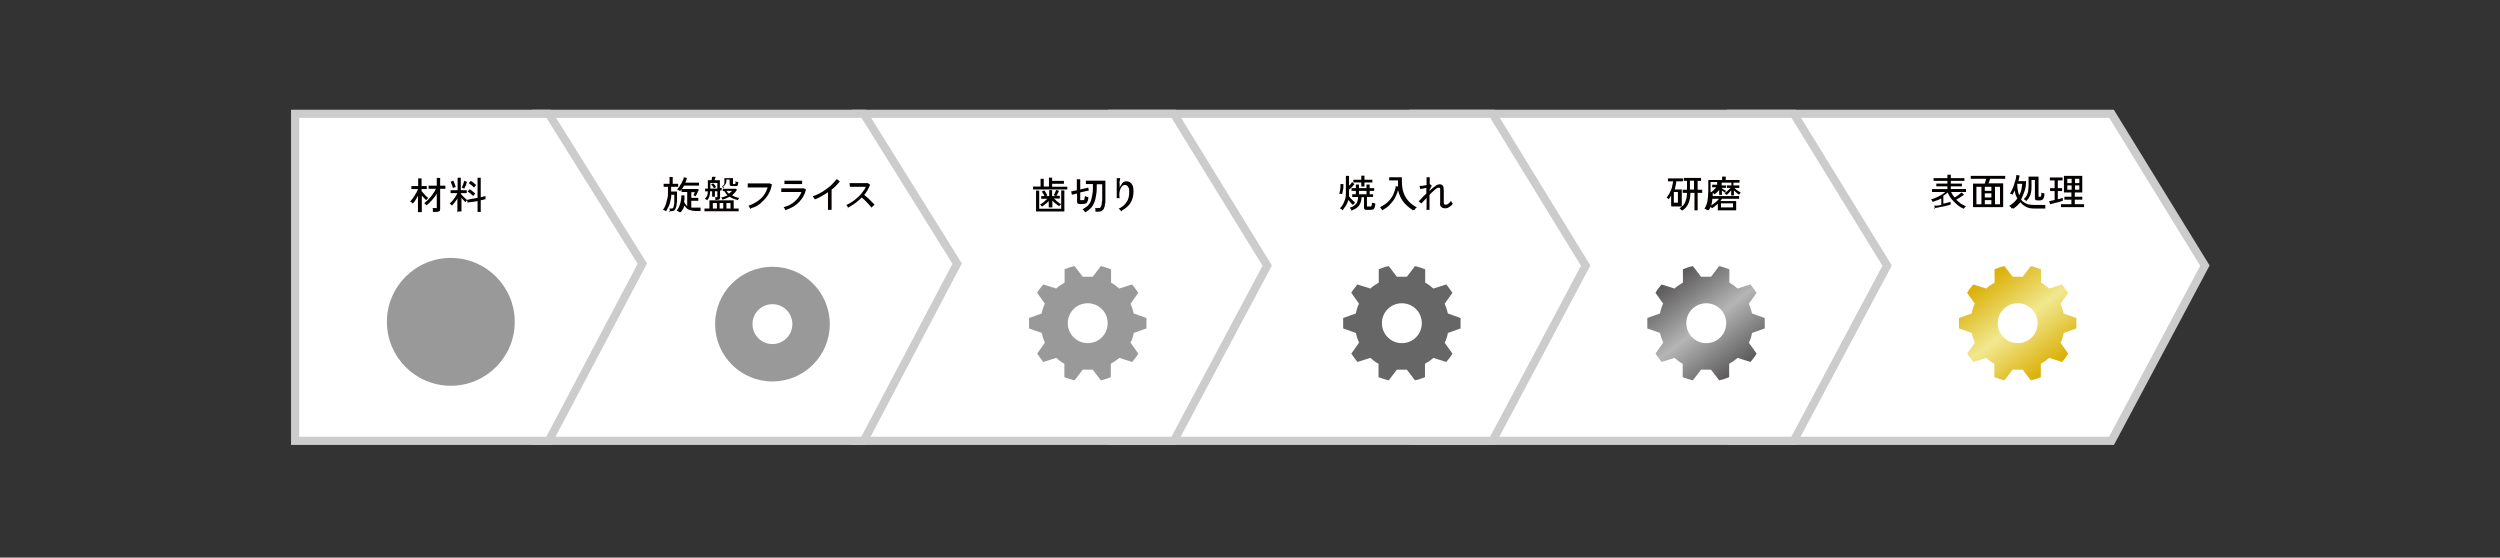
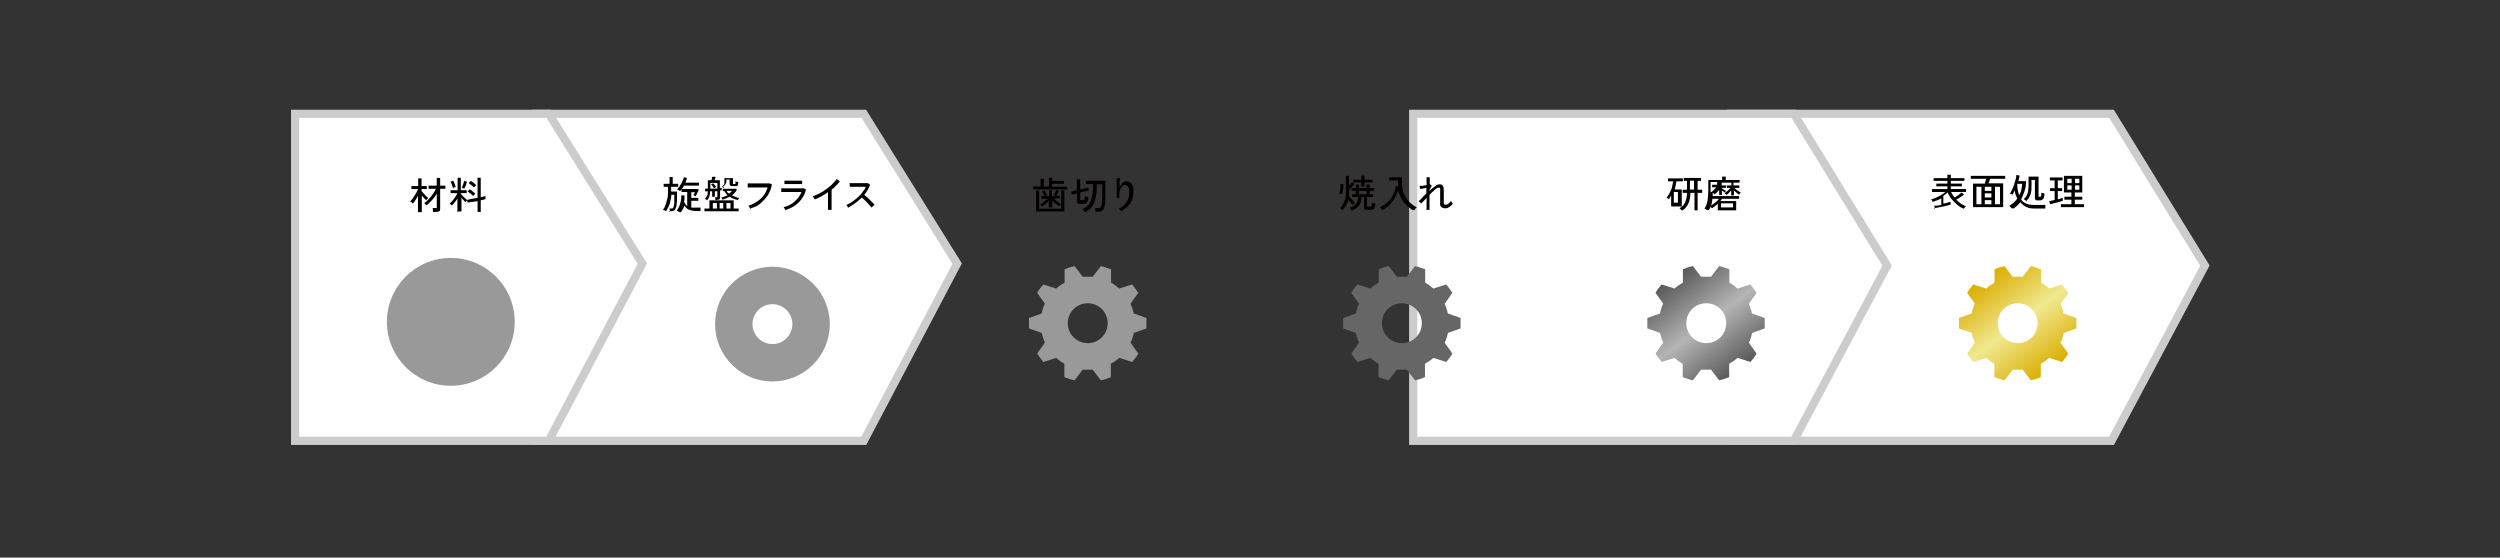
<svg xmlns="http://www.w3.org/2000/svg" viewBox="0 0 1103 246">
  <rect x="0" y="0" width="1103" height="246" fill="#333333" stroke="none" />
  <defs>
    <linearGradient id="a" x1="-974.9" x2="-868.3" y1="138.1" y2="138.1" gradientTransform="rotate(-11.1 -806.215 -132.88)skewX(-10.7)" gradientUnits="userSpaceOnUse">
      <stop offset="0" stop-color="#009a8c" />
      <stop offset=".5" stop-color="#00adba" />
      <stop offset="1" stop-color="#00aeeb" />
    </linearGradient>
    <linearGradient id="b" x1="737.5" x2="768.1" y1="-107.1" y2="-147.6" gradientTransform="matrix(1 0 0 -1 0 15.4)" gradientUnits="userSpaceOnUse">
      <stop offset="0" stop-color="#595757" />
      <stop offset=".5" stop-color="#b5b5b6" />
      <stop offset="1" stop-color="#595757" />
    </linearGradient>
    <linearGradient id="c" x1="875" x2="905.6" y1="-107.1" y2="-147.6" gradientTransform="matrix(1 0 0 -1 0 15.4)" gradientUnits="userSpaceOnUse">
      <stop offset="0" stop-color="#daad00" />
      <stop offset=".5" stop-color="#f1e88f" />
      <stop offset="1" stop-color="#daad00" />
    </linearGradient>
  </defs>
  <path fill="#fff" stroke="#ccc" stroke-miterlimit="10" stroke-width="3.3" d="M-1000.2 51.6h275v275h-275z" />
  <path fill="#fff" stroke="#ccc" stroke-miterlimit="10" stroke-width="3" d="M-968.2 243.8h211.7v53h-211.7z" />
  <path fill="#fff" stroke="#ccc" stroke-miterlimit="10" stroke-width="3.3" d="M-1347.8 51.6h275v275h-275z" />
  <path fill="#fff" stroke="#ccc" stroke-miterlimit="10" stroke-width="3" d="M-638.6 47.2h265.7v76.9h-265.7zm0 98.3h265.7v76.9h-265.7z" />
  <path fill="#040000" d="M-493 196.4v-12.2h-2.1v-2.4h2.1v-4.6h2.4v4.6h2v2.4h-2v10.7c.7-.6 1.3-1.3 1.7-2.1s.7-1.7.8-2.7h-1.8V188h2v-1.7h.6c0-.3-.3-.6-.6-.9-.2-.3-.5-.6-.7-.8 1.1-.4 1.9-.8 2.5-1.3s1.1-1.2 1.4-1.9h-3.2v-2.1h3.7v-1.9h2.4v1.9h4.6c0 1.4 0 2.6-.2 3.5s-.3 1.6-.6 2c-.3.5-.6.8-1 .9s-.9.2-1.5.2h-1.2c0-.3 0-.7-.2-1.2 0-.5-.2-.8-.3-1.1h1.2c.5 0 .9-.2 1-.5s.3-1 .4-1.9h-2.7c-.3 1.2-.9 2.2-1.7 3.1s-1.7 1.5-2.8 2h1v1.7h2.9v4.3c0 .6 0 1.2-.2 1.6v.5c0 .1 0 .3-.2.4.7-.6 1.2-1.3 1.6-2.1s.6-1.7.8-2.7h-1.3v-2.1h1.4v-1.7h2.2v1.7h3.1v4.4c0 .7 0 1.2-.2 1.6-.2.8-.5 1.4-.9 1.7-.5.3-1.1.5-1.9.5h-.8c0-.3 0-.6-.2-1.1s-.2-.8-.3-1c-.2.4-.4.7-.6 1s-.5.7-.8 1c0-.1-.3-.2-.5-.4-.2-.1-.5-.3-.8-.4s-.5-.2-.7-.3c-.2.4-.6.7-1 .8s-.9.2-1.5.2h-.8v-.9c0-.3-.2-.7-.2-1-.4.7-.8 1.4-1.4 2 0-.1-.3-.2-.5-.4s-.5-.3-.7-.4-.5-.3-.7-.3v1.3h-2.4l-.2.2zm5.7-2.3h.8c.4 0 .7 0 .9-.2.2-.1.3-.4.3-.7v-3.1h-1c0 .7-.2 1.4-.4 2.1-.2.6-.4 1.3-.8 1.9zm6.9.1h.9c.5 0 .8 0 .9-.2s.3-.4.3-.7v-3.1h-1.1c0 .7-.2 1.4-.4 2.1s-.5 1.3-.8 1.9zm8.8 2c-.2-.4-.4-.8-.7-1.2s-.6-.7-.8-1c1.2-.5 2.3-1 3.2-1.6s1.6-1.2 2.2-2 1-1.7 1.3-2.7c.3-1.1.5-2.3.6-3.8h-6.4v-2.4h6.5v-3.9h2.7v3.9h7.6v4.3c0 1.4 0 2.5-.2 3.6s-.2 1.9-.3 2.5c-.2 1.1-.5 1.9-.8 2.5-.4.6-.8 1-1.5 1.3s-1.4.4-2.4.4h-1.7v-.9c0-.3 0-.7-.2-1 0-.3-.2-.6-.3-.8h2.3c.6 0 1.1-.1 1.4-.4.3-.2.5-.8.7-1.5 0-.3 0-.7.2-1.1s0-.9.2-1.4c0-.6 0-1.2.2-2v-2.9h-4.9c-.2 2-.5 3.8-1.1 5.3s-1.5 2.8-2.7 4c-1.2 1.1-2.8 2.1-4.7 3l-.3-.2zm19.2-1.4v-2.4h8v-10.5h-6.7v-2.4h16.2v2.4h-6.7v10.5h8.1v2.4zm31.6 1.7c0-.1-.3-.2-.5-.4s-.5-.3-.7-.5-.4-.3-.6-.3c.7-.3 1.3-.8 2-1.4s1.3-1.3 1.8-2 1-1.4 1.2-2h-.9c-.4.8-1 1.5-1.7 2.3s-1.4 1.4-2.2 2-1.6 1.1-2.4 1.4c0-.1-.2-.3-.4-.5l-.6-.6c-.2-.2-.4-.3-.5-.4.6-.2 1.3-.6 2-1s1.4-1 2-1.5 1.1-1.1 1.5-1.7h-1c-.5.6-1.1 1.2-1.7 1.7s-1.2.9-1.8 1.2c0-.2-.4-.4-.7-.7s-.6-.5-.8-.6c.6-.3 1.2-.6 1.8-1.1s1.1-.9 1.7-1.5.9-1.1 1.2-1.6h-2v2.1c-.3.2-.8.4-1.3.6-.6.2-1.2.5-1.8.8-.6.2-1.3.5-1.9.7s-1.2.4-1.6.5l-.6-2.4c.4 0 .8-.2 1.2-.3s.9-.2 1.4-.4v-5.2h-2.3v-2.2h2.3v-4.1h2.4v4.1h2.2v2.2h-2.2v4.4c.4-.1.8-.3 1.2-.4s.7-.3.9-.4h-.3v-1.8h12.6v1.8h-7.8c0 .1-.2.3-.2.4s-.2.3-.3.5h7.8v3.3c0 .6 0 1.2-.2 1.8 0 .6-.2 1-.3 1.4-.2.7-.6 1.1-1 1.4s-1 .4-1.8.4h-1.5c0-.3 0-.7-.2-1.1s-.2-.8-.4-1c-.4.5-.9.9-1.4 1.3s-1 .7-1.4 1v-.2zm-2.1-11.8v-7h9.1v7zm2.3-4.2h4.5v-1h-4.5zm0 2.5h4.5v-1h-4.5zm2.7 11.2h1.5c.3 0 .6 0 .7-.1.2 0 .3-.3.4-.6 0-.2.2-.6.3-1 0-.4.2-.9.2-1.3v-1.1h-.6c-.3.7-.7 1.4-1.1 2.2-.5.7-1 1.4-1.5 2h.1Z" />
  <path fill="none" stroke="#000" stroke-miterlimit="10" stroke-width="2" d="M-574.1 168.7h11.9v33.9h-11.9zm38 8.7v-7l-12.8 7v-7l-13.3 7.2v25.1h39.1v-32.3z" />
  <path d="M-556.3 186.1h5.4v5.4h-5.4zm11.3 0h5.4v5.4h-5.4zm11.3 0h5.4v5.4h-5.4z" />
  <path fill="#fff" stroke="#ccc" stroke-miterlimit="10" stroke-width="3" d="M-638.6 246.2h265.7v76.9h-265.7z" />
  <path fill="#040000" d="M-493 297.1v-12.2h-2.1v-2.4h2.1v-4.6h2.4v4.6h2v2.4h-2v10.7c.7-.6 1.3-1.3 1.7-2.1s.7-1.7.8-2.7h-1.8v-2.1h2V287h.6c0-.3-.3-.6-.6-.9-.2-.3-.5-.6-.7-.8 1.1-.4 1.9-.8 2.5-1.3s1.1-1.2 1.4-2h-3.2v-2.1h3.7V278h2.4v1.9h4.6c0 1.4 0 2.6-.2 3.5 0 .9-.3 1.6-.6 2-.3.5-.6.8-1 1s-.9.2-1.5.2h-1.2c0-.3 0-.7-.2-1.2 0-.5-.2-.8-.3-1.1h1.2c.5 0 .9-.2 1-.5s.3-1 .4-1.9h-2.7c-.3 1.2-.9 2.2-1.7 3.1s-1.7 1.5-2.8 2h1v1.7h2.9v4.3c0 .7 0 1.2-.2 1.6v.5c0 .1 0 .3-.2.4.7-.6 1.2-1.3 1.6-2.1s.6-1.7.8-2.7h-1.3v-2.1h1.4v-1.7h2.2v1.7h3.1v4.4c0 .7 0 1.2-.2 1.6-.2.8-.5 1.4-.9 1.7-.5.3-1.1.5-1.9.5h-.8c0-.3 0-.6-.2-1s-.2-.8-.3-1c-.2.4-.4.7-.6 1s-.5.7-.8 1c0-.1-.3-.2-.5-.4-.2-.1-.5-.3-.8-.4s-.5-.2-.7-.3c-.2.4-.6.7-1 .8s-.9.2-1.5.2h-.8v-.9c0-.4-.2-.7-.2-1-.4.7-.8 1.4-1.4 2 0-.1-.3-.2-.5-.4-.2-.1-.5-.3-.7-.4s-.5-.3-.7-.3v1.3h-3Zm5.7-2.3h.8c.4 0 .7 0 .9-.2.2-.1.3-.4.3-.7v-3.1h-1c0 .7-.2 1.4-.4 2.1s-.4 1.3-.8 1.9zm6.9 0h.9c.5 0 .8 0 .9-.2s.3-.4.3-.7v-3.1h-1.1c0 .7-.2 1.4-.4 2.1s-.5 1.3-.8 1.9zm8.8 2.1c-.2-.4-.4-.8-.7-1.2s-.6-.7-.8-1c1.2-.5 2.3-1 3.2-1.6s1.6-1.2 2.2-2 1-1.7 1.3-2.7c.3-1.1.5-2.3.6-3.8h-6.4v-2.4h6.5v-3.9h2.7v3.9h7.6v4.3c0 1.4 0 2.5-.2 3.6s-.2 1.9-.3 2.5c-.2 1.1-.5 1.9-.8 2.5s-.8 1-1.5 1.3-1.4.4-2.4.4h-1.7v-.9c0-.3 0-.7-.2-1 0-.3-.2-.6-.3-.8h2.3c.6 0 1.1-.1 1.4-.4.3-.2.5-.8.7-1.5 0-.3 0-.7.2-1.1 0-.4 0-.9.2-1.4 0-.5 0-1.2.2-2v-2.9h-4.9c-.2 2-.5 3.8-1.1 5.3s-1.5 2.8-2.7 4c-1.2 1.1-2.8 2.1-4.7 3l-.3-.2zm19.2-1.4v-2.4h8v-10.5h-6.7v-2.4h16.2v2.4h-6.7v10.5h8.1v2.4zm31.6 1.7c0-.1-.3-.2-.5-.4s-.5-.3-.7-.5-.4-.3-.6-.3c.7-.3 1.3-.8 2-1.4s1.3-1.3 1.8-2 1-1.4 1.2-2h-.9c-.4.8-1 1.5-1.7 2.3s-1.4 1.4-2.2 2-1.6 1.1-2.4 1.4c0-.1-.2-.3-.4-.5l-.6-.6c-.2-.2-.4-.3-.5-.4.6-.2 1.3-.6 2-1s1.4-1 2-1.5 1.1-1.1 1.5-1.7h-1c-.5.6-1.1 1.2-1.7 1.7s-1.2.9-1.8 1.2c0-.2-.4-.4-.7-.7s-.6-.5-.8-.6c.6-.3 1.2-.6 1.8-1.1s1.1-.9 1.7-1.5.9-1.1 1.2-1.6h-2v2.1c-.3.2-.8.4-1.3.6-.6.2-1.2.5-1.8.8-.6.2-1.3.5-1.9.7s-1.2.4-1.6.5l-.6-2.4c.4 0 .8-.2 1.2-.3s.9-.2 1.4-.4v-5.2h-2.3v-2.2h2.3v-4.1h2.4v4.1h2.2v2.2h-2.2v4.4c.4-.1.8-.3 1.2-.4s.7-.3.9-.4h-.3v-1.8h12.6v1.8h-7.8c0 .1-.2.3-.2.4s-.2.3-.3.5h7.8v3.3c0 .6 0 1.2-.2 1.8 0 .5-.2 1-.3 1.4-.2.7-.6 1.1-1 1.4s-1 .4-1.8.4h-1.5c0-.3 0-.7-.2-1.1s-.2-.8-.4-1c-.4.5-.9.9-1.4 1.3s-1 .7-1.4 1v-.2zm-2.1-11.8v-7h9.1v7zm2.3-4.2h4.5v-1h-4.5zm0 2.5h4.5v-1h-4.5zm2.7 11.2h1.5c.3 0 .6 0 .7-.1.2 0 .3-.3.4-.6 0-.2.2-.6.3-1 0-.4.2-.9.2-1.3v-1.1h-.6c-.3.7-.7 1.4-1.1 2.2-.5.7-1 1.4-1.5 2h.1Z" />
-   <path fill="none" stroke="#000" stroke-miterlimit="10" stroke-width="2" d="M-574.1 269.4h11.9v33.9h-11.9zm38 8.7v-7l-12.8 7v-7l-13.3 7.2v25h39.1v-32.2z" />
  <path d="M-556.3 286.7h5.4v5.4h-5.4zm11.3 0h5.4v5.4h-5.4zm11.3 0h5.4v5.4h-5.4z" />
-   <path fill="none" stroke="#ccc" stroke-miterlimit="10" stroke-width="3" d="M-743.6 186.7h120.4" />
  <path fill="#ccc" d="m-624.9 177.8 17.5 8.9-17.5 8.9zm-112.7 17.8-17.5-8.9 17.5-8.9z" />
  <path fill="none" stroke="#ccc" stroke-miterlimit="10" stroke-width="3" d="M-1092 186.7h104.3" />
  <path fill="#ccc" d="m-989.4 177.8 17.6 8.9-17.6 8.9zm-96.5 17.8-17.6-8.9 17.6-8.9zm461-110.4 17.5 8.9-17.5 8.9zm0 191.1 17.5 8.9-17.5 8.9z" />
  <path fill="none" stroke="#ccc" stroke-miterlimit="10" stroke-width="3" d="M-618.3 285.5H-680V93.8h61.7" />
  <path fill="#040000" d="M-493 98.2V86h-2.1v-2.4h2.1V79h2.4v4.6h2V86h-2v10.7c.7-.6 1.3-1.3 1.7-2.1s.7-1.7.8-2.7h-1.8v-2.1h2v-1.7h.6c0-.3-.3-.6-.6-.9s-.5-.6-.7-.8c1.1-.4 1.9-.8 2.5-1.3s1.1-1.2 1.4-1.9h-3.2v-2.1h3.7v-1.9h2.4v1.9h4.6c0 1.4 0 2.6-.2 3.5s-.3 1.6-.6 2c-.3.5-.6.8-1 .9-.4.2-.9.2-1.5.2h-1.2c0-.3 0-.7-.2-1.2 0-.5-.2-.8-.3-1.1h1.2c.5 0 .9-.2 1-.5.2-.3.3-1 .4-1.9h-2.7c-.3 1.2-.9 2.2-1.7 3.1-.8.8-1.7 1.5-2.8 2h1v1.7h2.9v4.3c0 .6 0 1.2-.2 1.6v.5s0 .3-.2.4c.7-.6 1.2-1.3 1.6-2.1s.6-1.7.8-2.7h-1.3v-2.1h1.4V88h2.2v1.7h3.1v4.4c0 .7 0 1.2-.2 1.6-.2.8-.5 1.4-.9 1.7-.5.3-1.1.5-1.9.5h-.8c0-.3 0-.6-.2-1.1s-.2-.8-.3-1c-.2.4-.4.7-.6 1s-.5.7-.8 1c0 0-.3-.2-.5-.4-.2 0-.5-.3-.8-.4s-.5-.2-.7-.3c-.2.4-.6.7-1 .8s-.9.2-1.5.2h-.8v-.9c0-.3-.2-.7-.2-1-.4.7-.8 1.4-1.4 2 0 0-.3-.2-.5-.4s-.5-.3-.7-.4-.5-.3-.7-.3V98h-2.4l-.2.2zm5.7-2.4h.8c.4 0 .7 0 .9-.2s.3-.4.3-.7v-3.1h-1c0 .7-.2 1.4-.4 2.1s-.4 1.3-.8 1.9zm6.9.1h.9c.5 0 .8 0 .9-.2s.3-.4.3-.7v-3.1h-1.1c0 .7-.2 1.4-.4 2.1s-.5 1.3-.8 1.9zm8.8 2c-.2-.4-.4-.8-.7-1.2s-.6-.7-.8-1c1.2-.5 2.3-1 3.2-1.6s1.6-1.2 2.2-2 1-1.7 1.3-2.7c.3-1.1.5-2.3.6-3.8h-6.4v-2.4h6.5v-3.9h2.7v3.9h7.6v4.3c0 1.4 0 2.5-.2 3.6s-.2 1.9-.3 2.5c-.2 1.1-.5 1.9-.8 2.5-.4.6-.8 1-1.5 1.3s-1.4.4-2.4.4h-1.7v-.9c0-.3 0-.7-.2-1s-.2-.6-.3-.8h2.3c.6 0 1.1 0 1.4-.4.3-.2.5-.8.7-1.5 0-.3 0-.7.2-1.1s0-.9.2-1.4c0-.6 0-1.2.2-2v-2.9h-4.9c-.2 2-.5 3.8-1.1 5.3s-1.5 2.8-2.7 4c-1.2 1.1-2.8 2.1-4.7 3l-.3-.2zm19.2-1.4v-2.4h8V83.6h-6.7v-2.4h16.2v2.4h-6.7v10.5h8.1v2.4zm31.6 1.8s-.3-.2-.5-.4-.5-.3-.7-.5c-.2 0-.4-.3-.6-.3.7-.3 1.3-.8 2-1.4s1.3-1.3 1.8-2c.6-.7 1-1.4 1.2-2h-.9c-.4.8-1 1.5-1.7 2.3s-1.4 1.4-2.2 2-1.6 1.1-2.4 1.4c0 0-.2-.3-.4-.5l-.6-.6c-.2-.2-.4-.3-.5-.4.6-.2 1.3-.6 2-1s1.4-1 2-1.5 1.1-1.1 1.5-1.7h-1c-.5.6-1.1 1.2-1.7 1.7s-1.2.9-1.8 1.2c0-.2-.4-.4-.7-.7s-.6-.5-.8-.6c.6-.3 1.2-.6 1.8-1.1s1.1-.9 1.7-1.5.9-1.1 1.2-1.6h-2v2.1c-.3.2-.8.4-1.3.6-.6.2-1.2.5-1.8.8-.6.2-1.3.5-1.9.7s-1.2.4-1.6.5l-.6-2.4c.4 0 .8-.2 1.2-.3s.9-.2 1.4-.4v-5.2h-2.3v-2.2h2.3v-4.1h2.4v4.1h2.2v2.2h-2.2v4.4c.4 0 .8-.3 1.2-.4s.7-.3.9-.4h-.3v-1.8h12.6v1.8h-7.8s-.2.3-.2.4-.2.3-.3.5h7.8v3.3c0 .6 0 1.2-.2 1.8s-.2 1-.3 1.4c-.2.7-.6 1.1-1 1.4s-1 .4-1.8.4h-1.5c0-.3 0-.7-.2-1.1s-.2-.8-.4-1c-.4.5-.9.9-1.4 1.3s-1 .7-1.4 1v-.2zm-2.1-11.8v-7h9.1v7zm2.3-4.3h4.5v-1h-4.5zm0 2.6h4.5v-1h-4.5zm2.7 11.1h2.2c.1 0 .3-.3.4-.6 0-.2.2-.6.3-1 0-.4.2-.9.2-1.3v-1.1h-.6c-.3.7-.7 1.4-1.1 2.2-.5.7-1 1.4-1.5 2h.1Zm-482.1 0c0-.2-.3-.5-.5-.8l-.6-.9q-.3-.45-.6-.6c1.5-.6 2.9-1.3 4.1-2.2s2.2-2 2.9-3.2c.8-1.2 1.2-2.5 1.4-3.8h-7.8V82h8v-5.2h2.7V82h8v2.4h-7.8c.2 1.3.7 2.6 1.5 3.8s1.8 2.3 3 3.2 2.5 1.7 4 2.2c-.2.2-.4.4-.6.7l-.6.9c-.2.3-.3.6-.4.8-1.2-.5-2.3-1.2-3.4-2s-2-1.7-2.9-2.7c-.8-1-1.5-2.1-2-3.3-.5 1.2-1.2 2.3-2 3.3-.9 1-1.8 1.9-2.9 2.7s-2.2 1.4-3.3 2h-.2Zm32.1-.2v-6.9h-4.6v1.5q-.6.3-1.5.6l-1.8.6-1.8.6c-.6.2-1.1.4-1.5.5l-.7-2.5c.3 0 .7-.2 1.2-.3s1-.3 1.5-.4v-5.7h-2.5v-2.3h2.5V77h2.3v4.4h2.2v2.3h-2.2v5c.4 0 .7-.2 1.1-.4.3 0 .7-.2.9-.3v-1.6h4.9v-7h-4.2v-2.2h11.1v2.2h-4.3v7h4.9v2.3h-4.9v6.9h-2.6Zm-2.4-9.9q-.3-.6-.6-1.5c-.3-.9-.5-1.1-.8-1.6s-.5-.9-.8-1.3l2.1-1c.2.4.5.9.8 1.4s.6 1.1.8 1.6.5 1 .6 1.4c-.3 0-.7.2-1.1.5s-.8.4-1 .6Zm7.2 0c-.2 0-.4-.2-.7-.4-.3 0-.5-.2-.8-.4s-.5-.2-.6-.2c.2-.4.5-.8.8-1.3s.5-1 .8-1.6c.2-.6.5-1.1.7-1.6l2.2.9c-.2.4-.4.9-.7 1.5s-.6 1.1-.9 1.7-.6 1-.8 1.4m19.1 10V95c0-.3 0-.6-.2-.9s-.2-.5-.2-.7h1.9s.2-.3.2-.5v-5.3c-.2.5-.5.8-.8.9-.4 0-.9.2-1.5.2h-1.7c-.7 0-1.1 0-1.4-.3s-.4-.5-.4-.9v-2.6h-1.3c0 1-.3 1.8-.8 2.5s-1.1 1.3-1.9 1.8h7.6v5.4h-7.7v-5.3c-.2 0-.5.3-.8.4s-.6.2-.9.4c-.2-.4-.4-.9-.7-1.3v7h-2.5V82.7h4.3c0-.4-.3-.7-.4-1s-.3-.6-.4-.8l2-.6h-6.2v-2.1h8.1v-1.7h2.6v1.7h8.1v2.1h-6.1l1.7.6c0 .2-.3.5-.4.9-.2.3-.4.7-.5 1h4.6v11c0 .7-.2 1.3-.6 1.6s-1 .5-1.9.5h-1.8Zm-10.7-7.7q1.35-.45 2.1-1.2c.75-.75.8-1.1.9-1.9h-2.9v3.2Zm4.5-5.3h2.8l.6-1.2c.2-.4.4-.9.5-1.2h-5c.2.3.3.7.6 1.1s.4.9.5 1.3m0 10h3.2V91h-3.2zm4.5-6.3h1.1c.2 0 .2-.2.3-.3 0-.2 0-.4.2-.8.2 0 .5.2.8.3l.9.3v-1.1h-3.7v1.6zm10.1-1c0-.2-.2-.4-.4-.7s-.4-.5-.6-.8-.4-.4-.6-.6c.9-.3 1.8-.8 2.7-1.3s1.8-1.1 2.7-1.8c.8-.6 1.6-1.3 2.3-2s1.2-1.3 1.5-1.9l2.4.3c.5.6 1 1.2 1.7 1.9s1.5 1.2 2.3 1.8 1.7 1.1 2.5 1.5 1.7.8 2.5 1.1l-.7.7c-.3.3-.5.6-.7.9s-.3.6-.5.8c-.5-.2-1.1-.5-1.7-.8s-1.2-.7-1.8-1.1v1.8h-10.1v-1.9c-.6.4-1.3.8-1.9 1.2s-1.2.6-1.7.9Zm15.1 10.5c-.2-.3-.4-.7-.7-1.1l-.9-1.2c-.6 0-1.4.2-2.2.4-.8 0-1.7.2-2.7.4s-1.9.2-2.8.4c-.9 0-1.8.2-2.6.3-.8 0-1.5 0-2 .2l-.5-2.5h2.6c.3-.5.7-1.1 1-1.7.3-.7.7-1.3.9-1.9h-5.2v-2.2h17.2v2.2h-5.1c.4.3.8.7 1.3 1.1s.9.9 1.4 1.4.9 1 1.3 1.5.7.9 1 1.3c-.2 0-.4.3-.7.5s-.5.4-.8.6-.5.4-.6.6V96Zm-10.9-13h8.9c-.8-.6-1.7-1.2-2.4-1.9s-1.4-1.4-2-2.1c-.5.6-1.1 1.3-1.9 2s-1.7 1.4-2.6 2m2.2 9.4c.9 0 1.9-.2 2.8-.3.9 0 1.8-.2 2.5-.3-.6-.6-1.1-1.1-1.6-1.4l1.6-1.4h-3.6c-.2.6-.5 1.1-.8 1.7s-.6 1.2-.9 1.7m-405.4 34.1h-2.8c-.9 0-1.4-.6-1.9-1.1s-.7-1.1-.7-1.9.4-2 1.2-2.9c.8-1 1.9-1.7 3.3-2.3v-3.2h-4.2v-2.4h1.8c.8 0 1.6 0 2.4-.2v-3.4h2.3v3.1c.7 0 1.4-.2 2-.4.6 0 1.1-.3 1.5-.4l.2 2.3c-.5.2-1.1.3-1.7.5s-1.3.3-2 .4v2.8c.5 0 1-.2 1.5-.2h1.7c1.3 0 2.5.2 3.4.6s1.7 1 2.1 1.7c.5.7.7 1.5.7 2.3 0 1.3-.4 2.4-1.2 3.2s-1.9 1.1-3.3 1.1-2-.3-2.7-.8-1.3-1.3-1.6-2.4c.3 0 .7-.2 1.2-.4s.8-.4 1.1-.6c.4 1.2 1 1.7 2 1.7s1.1-.2 1.4-.5.5-.8.5-1.3-.3-1.3-.9-1.7-1.5-.7-2.8-.7-2.2 0-3.2.4v5.2c0 .5 0 .9-.4 1.1s-.6.4-1.2.5h.3Zm-1.5-2.2h.6s.2-.2.2-.4v-3.2c-.6.4-1.2.8-1.5 1.3-.4.5-.6.9-.6 1.4s0 .6.4.7.6.3 1 .3Zm12.2-7.5c-.3-.3-.8-.7-1.4-1.1s-1.2-.8-1.8-1.1c-.6-.4-1.1-.6-1.6-.8l1.3-1.9c.5.2 1.1.5 1.7.8s1.2.7 1.8 1.1 1.1.7 1.4 1.1c0 0-.3.4-.5.6s-.4.5-.6.8c-.2.2-.3.4-.4.6Zm8 10.5v-5.6c-.5 0-1 .3-1.5.4s-1.1.2-1.6.4c0-.3-.2-.6-.4-1s-.4-.7-.6-1c1.4-.2 2.7-.5 4.1-.9 1.3-.4 2.6-.9 3.8-1.6-.6-.5-1.1-1-1.6-1.6-1.1.9-2.3 1.6-3.6 2.2 0 0-.2-.3-.4-.5s-.3-.4-.5-.7-.4-.4-.5-.5c.9-.3 1.7-.8 2.5-1.3s1.6-1.1 2.2-1.7c.7-.6 1.2-1.2 1.7-1.8h-4.6v2.7h-2.4v-4.7h7.8v-1.8h2.7v1.8h7.9v4.6h-2.4v-2.6h-6.2c0 .2-.3.4-.4.6s-.3.4-.4.6h5l1 .9c-1.1 1.5-2.3 2.8-3.6 3.8 1.2.6 2.5 1 3.9 1.4s2.8.6 4.1.7c0 0-.3.4-.4.6s-.3.6-.4.9-.2.6-.2.8c-.5 0-1-.2-1.5-.3s-1-.2-1.5-.4v5.7h-12Zm1.4-6.1h8.6c-.8-.2-1.5-.5-2.3-.8s-1.5-.7-2.1-1.1c-.6.4-1.3.8-2 1.1s-1.4.6-2.2.9Zm1.1 4.1h6.5v-2h-6.5zm3.1-8.5 1.2-.9c.4-.3.7-.6 1-.9h-4.1c.5.6 1.2 1.2 1.9 1.8m15.3 10.6v-7.6c-.2.5-.5 1-.8 1.5s-.5.9-.8 1.2q-.3-.3-.9-.6c-.6-.3-.7-.4-.9-.5.3-.4.7-.8 1-1.4.3-.5.7-1.1 1-1.8.3-.6.6-1.2.8-1.9s.4-1.2.6-1.6v-.4h-2.7v-2h2.7v-3.9h2.2v3.9h2.2v2h-2.2v1.5c.2.3.5.6.8 1.1.3.4.6.8 1 1.2s.7.8 1 1.1l1-.9h-1.8v-1.9h4.9v-1h-3.7v-1.7h3.7v-1h-4.5V111h2.5c-.4-.7-.8-1.4-1.2-1.9l1.9-.8c.2.3.5.8.8 1.3s.6 1 .8 1.4h1.5c.2-.4.5-.9.7-1.4s.4-.9.5-1.3l2.2.6c0 .3-.3.6-.5 1s-.4.7-.6 1.1h2.8v1.7h-4.6v1h3.6v1.7h-3.6v1h5.1v1.9h-5.1v1.7c.2.2.3.4.5.6l.6.6c.4-.4.7-.8 1-1.3s.6-.9.8-1.3l1.9 1c-.3.4-.7.9-1.1 1.4s-.8 1-1.2 1.4c.5.4 1.1.8 1.6 1.1s1.1.6 1.6.9l-.8.8c-.3.3-.5.7-.6 1-.8-.5-1.6-1.1-2.4-1.7s-1.5-1.2-2-1.8v2.8c0 .7-.2 1.3-.6 1.6s-1 .5-1.9.5h-1.5c0-.3 0-.7-.2-1.2 0-.5-.2-.8-.3-1.1h2s.2-.3.2-.5v-6.3h-3c.4.3.8.6 1.2 1.1.5.4.8.8 1.1 1.2-.2 0-.5.3-.8.6s-.5.5-.7.8c-.3-.4-.6-.8-1-1.1l-1.1-1.1c-.2.2-.5.4-.7.6s-.4.4-.5.6c-.2-.2-.4-.5-.6-.8s-.5-.6-.7-1v8.4h-2.2v-.3Zm4.1-1.5-.9-2.1c.3 0 .7-.3 1.2-.5s.9-.4 1.5-.7l1.4-.7c.4-.2.8-.4 1.1-.6v2c-.3.2-.8.5-1.3.8s-1.1.6-1.7.9-1.1.6-1.5.8h.1Zm309.2 153.5v-15.7h4.2c0-.3.2-.7.4-1.1 0-.4.2-.8.4-1.1 0-.3.2-.6.2-.7l3.1.3c0 .3-.2.6-.5 1.1-.2.5-.5 1-.7 1.4h7v15.7h-14.1Zm2.6-11.2h8.8v-2.3h-8.8zm0 4.5h8.8v-2.3h-8.8zm0 4.5h8.8v-2.3h-8.8zm19.2 2.8v-7c-.4.4-.8.7-1.2 1s-.8.7-1.3 1c-.2-.3-.5-.6-.8-1s-.7-.7-.9-.9q.9-.45 1.8-1.2c.9-.75 1.2-1 1.8-1.6s1.2-1.2 1.6-1.8.9-1.1 1.2-1.7h-5.3v-2.3h3.1v-3.7h2.4v3.7h1.9l1.1 1c-.6 1.3-1.3 2.6-2.3 3.9.4.2.8.5 1.2.8s.8.5 1.2.8c.4.2.7.4 1 .6 0 .1-.3.3-.5.6s-.4.5-.5.8c-.2.3-.3.5-.4.7-.4-.2-.8-.5-1.3-.9-.5-.3-1-.6-1.4-1v8.3h-2.5.1Zm4.2-.7v-2.4h4.7v-7.3h-3.5v-2.4h3.5V261h2.5v6.2h3.7v2.4h-3.7v7.3h4.2v2.4h-11.5Zm15.9.7c-.2-.2-.5-.5-1-.7s-.8-.5-1.2-.7c.9-1 1.7-2 2.2-3.1s.9-2.3 1.1-3.6.3-2.9.3-4.7h-2.8v-2.4h2.8v-3.9h2.5v3.9h4v2.4c0 3.8 0 6.6-.4 8.6 0 1.1-.4 1.9-.7 2.5s-.7 1-1.2 1.2-1.2.3-2 .3h-.9c0-.4 0-.8-.2-1.3 0-.5-.2-.9-.3-1.2h1.3c.5 0 .9-.1 1.1-.4s.4-.7.5-1.5c0-.5.2-1.1.2-1.9s0-1.8.2-2.9v-3.5h-1.6c0 2.8-.3 5.2-.9 7.3s-1.6 3.9-3.1 5.5h.1Zm9.4-1.3V264h7.5v14.7zm2.5-2.5h2.5v-9.7h-2.5zm8.1 2.3v-2.4h8v-10.5h-6.7v-2.4h16.2v2.4h-6.7v10.5h8.1v2.4z" />
  <path fill="none" stroke="#000" stroke-miterlimit="10" stroke-width="2" d="M-574.1 70.5h11.9v33.9h-11.9zm38 8.7v-7l-12.8 6.9v-6.9l-13.3 7.1v25.1h39.1V72.2z" />
  <path d="M-556.3 87.8h5.4v5.4h-5.4zm11.3 0h5.4v5.4h-5.4zm11.3 0h5.4v5.4h-5.4zm-371.4 169.3c0-.1-.2-.1-.3 0l-2.6 3.6c-.2.2-.4.3-.7.3-1-.2-2.6-1.3-3.6-2.8v-.7l2.4-3.3v-.3c-1 0-2.1.1-3 .7-2 1.1-3 3.3-2.8 5.5.2 1.6-.4 3.2-1.5 4.4l-16.4 16.7c-.9 1-.9 2.5 0 3.4 1 1 2.5.9 3.5 0l15.8-17.3c1.1-1.2 2.6-1.9 4.2-1.8 1 0 2-.2 2.9-.7 2.6-1.5 3.5-4.8 2.2-7.6h-.1Z" />
  <path fill="#595757" d="M-829.4 185.4c3.2-1.2 4.2-3.9 4.4-5.1h-4.2v-1.1h4.3v-2.5h1.2v2.5h4.4v1.1h-4.2c.4 2.3 1.7 4.4 4.5 5.1l-.8 1.2c-3.2-1.4-4.1-3.5-4.4-4.8-.7 1.9-2.3 3.9-4.4 4.7l-.7-1.1Zm11.7-1.3c.4 0 .7-.1 1.5-.3v-3.6h-1.3v-1h1.3v-2.5h1.1v2.5h1.2v1h-1.2v3.4c.6-.2 1-.3 1.3-.4l.2.9c-1.2.5-2.8.9-3.9 1.1zm10-7.1v1h-2.6v3.8h2.7v1h-2.7v3.7h-1.1v-3.7h-2.8v-1h2.8V178h-2.6v-1zm-5 1.6c.5 1.1.7 2.1.7 2.6l-1 .2c0-.6-.2-1.2-.7-2.6zm4.7.2c-.3 1.1-.5 1.9-.9 2.7l-1-.3c.5-1.1.8-2.3.8-2.6l1 .2zm4.7 6.9v-3h4.6v2.8h.7q.3 0 .3-.3v-3.6c-.2.7-.5.7-.9.7h-1.3c-.3 0-.9 0-.9-.7v-1.2h-.7c-.3 1.2-1.1 1.8-2.2 2.2l-.5-.9v4.9h-1.1v-7.1h2.1c0-.6-.2-1-.3-1.2h-2.3v-1h4.4v-.7h1.2v.7h4.4v1h-2.3c0 .2-.2.6-.4 1.2h2.1v6.3c0 .4 0 .8-.7.8h-1.5l-.2-.9zm-1-4c.7-.2 1.4-.4 1.7-1.3h-1.7zm4.6-2.2c.2-.6.3-1.1.4-1.2h-3.1c.2.6.2.8.3 1.2zm.1 4h-2.6v1.2h2.6zm2-2.5v-.6h-2.1v.8c0 .1 0 .2.2.2h.5c.3 0 .4 0 .5-.7l.9.2Zm5.6-1.1c-.8.5-1.3.7-1.8.9l-.6-1c1.7-.6 3.7-1.9 4.6-3.3h1.2c.8 1.2 2.5 2.4 4.6 3.2l-.7 1.1c-.5-.2-1.1-.5-1.7-.9v.6h-5.6zm6.3 6.7c0-.2-.2-.4-.4-.7-1.5.1-3.8.3-7.5.4l-.2-1.1h1.5c.3-.5.8-1.7 1-2.5h-2.7v-1h9.6v1h-5.5c-.4.9-.8 1.8-1.1 2.4 2 0 2.2 0 4.3-.2-.5-.7-.8-1.1-1.2-1.5l.9-.6c.3.3 1.5 1.5 2.5 3.1l-1 .6h-.2Zm-1.3-7.1c-1.2-.8-2-1.7-2.2-2-.4.5-1 1.2-2.2 2zm-99.1 23.8c0-1.3.2-2.6.7-3.7s1.2-2.1 2-3c.9-.9 1.9-1.5 3.1-2s2.5-.7 4-.7 2.8.2 4 .7 2.3 1.1 3.1 2 1.5 1.9 2 3 .7 2.4.7 3.7-.2 2.5-.7 3.7c-.5 1.1-1.2 2.1-2 3s-1.9 1.5-3.1 2-2.5.7-4 .7-2.8-.2-4-.7-2.2-1.1-3.1-2-1.5-1.9-2-3-.7-2.4-.7-3.7m4.8 0c0 .7 0 1.4.4 2s.6 1.1 1.1 1.6 1 .8 1.6 1 1.2.4 1.9.4 1.3-.1 1.9-.4c.6-.2 1.1-.6 1.6-1s.8-1 1.1-1.6.4-1.2.4-2 0-1.4-.4-2-.6-1.1-1.1-1.6c-.5-.4-1-.8-1.6-1s-1.2-.4-1.9-.4-1.3.1-1.9.4c-.6.2-1.1.6-1.6 1s-.8 1-1.1 1.6-.4 1.2-.4 2m24.6-5v13.9h-4.6v-13.9h-3.8v-3.9h12.2v3.9zm15.6.6q-.75-.6-1.5-.9c-.75-.3-1-.3-1.5-.3s-1.1.1-1.5.4-.6.6-.6 1.1 0 .6.3.8c.2.2.4.4.7.5s.7.3 1 .4c.4.1.8.2 1.2.4 1.5.5 2.6 1.2 3.3 2s1 1.9 1 3.3-.2 1.7-.5 2.5c-.3.7-.8 1.4-1.3 1.9-.6.5-1.3.9-2.2 1.2s-1.8.4-2.9.4c-2.2 0-4.3-.7-6.3-2l2-3.7c.7.6 1.4 1.1 2 1.4.7.3 1.3.5 2 .5s1.3-.2 1.7-.5c.4-.4.6-.7.6-1.2v-.7c0-.2-.2-.4-.5-.5-.2-.2-.5-.3-.9-.5-.3-.1-.8-.3-1.3-.5l-1.8-.6q-.9-.3-1.5-.9c-.5-.4-.8-.9-1.1-1.4-.3-.6-.4-1.3-.4-2.2s.2-1.7.4-2.4.7-1.3 1.2-1.8 1.2-.9 1.9-1.2c.8-.3 1.6-.4 2.6-.4s1.8.1 2.8.4c1 .2 1.9.6 2.8 1.1l-1.8 3.6.2-.2zm10.1-4.5v11.3c0 .6.2 1 .3 1.5.2.4.5.8.9 1.1s1 .4 1.8.4 1.4-.1 1.8-.4.7-.6.9-1.1.3-.9.4-1.5v-11.3h4.6v10.3c0 2.8-.6 4.8-1.9 6.1s-3.2 1.9-5.8 1.9-4.6-.6-5.9-1.9-1.9-3.3-1.9-6.1v-10.3zm14.7 0h6.9c1.6 0 2.9.4 3.7 1.2s1.3 1.9 1.3 3.4-.2 1.6-.5 2.2-.8 1.1-1.5 1.5c.7.1 1.2.3 1.7.6s.8.6 1.1 1 .5.8.6 1.3.2 1 .2 1.5c0 .8-.2 1.6-.4 2.2s-.7 1.2-1.2 1.6-1.2.8-1.9 1c-.8.2-1.6.3-2.5.3h-7.4v-17.8Zm4.6 6.9h.8c1.5 0 2.2-.6 2.2-1.7s-.7-1.7-2.2-1.7h-.8v3.5Zm0 7.3h1c1.2 0 2-.1 2.5-.5.5-.3.8-.8.8-1.4s-.2-1.1-.8-1.4c-.5-.3-1.3-.5-2.5-.5h-1zm10.9-5.3c0-1.3.2-2.6.7-3.7s1.2-2.1 2-3c.9-.9 1.9-1.5 3.1-2s2.5-.7 4-.7 2.8.2 4 .7 2.3 1.1 3.1 2 1.5 1.9 2 3 .7 2.4.7 3.7-.2 2.5-.7 3.7c-.5 1.1-1.2 2.1-2 3-.9.9-1.9 1.5-3.1 2s-2.5.7-4 .7-2.8-.2-4-.7-2.2-1.1-3.1-2-1.5-1.9-2-3-.7-2.4-.7-3.7m4.8 0c0 .7 0 1.4.4 2s.6 1.1 1.1 1.6 1 .8 1.6 1 1.2.4 1.9.4 1.3-.1 1.9-.4c.6-.2 1.1-.6 1.6-1s.8-1 1.1-1.6.4-1.2.4-2 0-1.4-.4-2-.6-1.1-1.1-1.6c-.5-.4-1-.8-1.6-1s-1.2-.4-1.9-.4-1.3.1-1.9.4c-.6.2-1.1.6-1.6 1s-.8 1-1.1 1.6-.4 1.2-.4 2" />
  <path fill="url(#a)" d="m-853.6 119.7-24.9 19.2-24.9-9.5-28.5 22v32.9l28.5 10.9 24.9-19.2 24.9 9.5 28.5-22v-32.9zm-28.5 50.7-21.2 16.4-21.2-8.1v-24.5l21.2-16.4 21.2 8.1zm49.7-9.8-21.2 16.4-21.2-8.1v-24.5l21.2-16.4 21.2 8.1z" opacity=".8" style="isolation:isolate" />
  <path fill="#fff" d="m-884.4 136.5 13.8 6.4 5-3.7-15.1-6.9m-13.3 42.5 13.9 6.3 4.9-3.7-15-6.9" />
  <path fill="#fff" d="M-874.8 139.3v29.5l8.2-27.3m-15.6 4.3v30.5l-8.1-5.7" />
  <g fill="none" stroke="#000" stroke-miterlimit="10" stroke-width="3">
    <path d="M-1258.6 158.5h98v94.7h-98zm107.7 94.8H-1270" />
    <path d="M-1225.3 223.5h31.9v29.8h-31.9zm1.1-49.8h9.7v9.7h-9.7zm20.8 0h9.7v9.7h-9.7zm20.8 0h9.7v9.7h-9.7zm-41.6 20.3h9.7v9.7h-9.7zm-21.1-20.3h9.7v9.7h-9.7zm0 20.3h9.7v9.7h-9.7zm41.9 0h9.7v9.7h-9.7zm20.8 0h9.7v9.7h-9.7zm-26.2 29.5v29.8" />
  </g>
  <path fill="#fff" stroke="#ccc" stroke-miterlimit="10" stroke-width="3.6" d="M931.6 194.5H763.8V50.2h167.8l41.2 67z" />
  <path fill="#fff" stroke="#ccc" stroke-miterlimit="10" stroke-width="3.6" d="M791.4 194.5H623.5V50.2h167.9l41.2 67z" />
-   <path fill="#fff" stroke="#ccc" stroke-miterlimit="10" stroke-width="3.6" d="M658.5 194.5H490.7V50.2h167.8l41.1 67z" />
-   <path fill="#fff" stroke="#ccc" stroke-miterlimit="10" stroke-width="3.6" d="M517.9 194.5H377.6V50.2h140.3l41.2 67z" />
  <path fill="#fff" stroke="#ccc" stroke-miterlimit="10" stroke-width="3.6" d="M381.1 194.5H236.6V50.2h144.5l41.2 66.1z" />
  <path fill="#fff" stroke="#ccc" stroke-miterlimit="10" stroke-width="3.6" d="M242.1 194.5H130.2V50.2h111.9l41.3 66.1z" />
  <path fill="#040000" d="M455.8 83.5v-1.2h3.3v-3.4h1.4v3.4h2.3v-3.9h1.4v1.4h5.2v1.3h-5.2v1.3h6.7v1.2h-15.2Zm1.3 9.9v-9.3h1.4v8h9.7V84h1.4v9.3h-12.5Zm5.6-1.8v-2.9c-.4.4-1 1-1.5 1.4s-1.1.8-1.5 1.1c0 0 0-.2-.2-.3s-.2-.2-.3-.4l-.3-.3c.3-.2.7-.3 1.1-.7.3-.2.8-.5 1.1-.9s.7-.5 1-.9h-2.7v-1.2h3.5v-2.6h1.3v2.6h1.6l-.9-.4c0-.2.3-.4.4-.7 0-.3.3-.5.4-.9s.2-.5.3-.7l1.2.4c0 .2-.2.4-.3.7 0 .2-.3.5-.4.8s-.3.4-.4.7h1.5v1.2H465c.3.3.7.5 1 .9s.8.5 1.1.9.8.4 1.1.7c0 0-.3.2-.5.4s-.3.4-.4.5c-.4-.3-1-.7-1.5-1.1s-1.1-.9-1.5-1.4v3h-1.6Zm-1.8-4.9c0-.2-.2-.4-.3-.7s-.3-.5-.5-.8-.3-.4-.5-.7l1.2-.5c0 .2.3.3.4.7.2.2.3.5.5.8s.3.4.4.7l-1.1.5zm15.8 3.3c-.5 0-1 0-1.2-.2s-.3-.4-.3-1v-3.4c-.4 0-.9.2-1.3.3s-.8.2-1 .2l-.3-1.5c.3 0 .7 0 1.1-.2.4 0 .9-.2 1.4-.3v-4.8h1.5v4.5c.7-.2 1.4-.3 2-.5.7 0 1.2-.3 1.5-.4l.3 1.4c-.4 0-1 .2-1.6.3s-1.4.3-2.2.5v3.4h1.6s.2-.3.3-.5c0-.3 0-.8.2-1.3.2 0 .4.2.7.3.2 0 .5.2.8.2 0 .9-.2 1.4-.4 1.9-.2.4-.4.8-.8.9-.3 0-.8.2-1.2.2h-1.3l.2.2zm1.9 3.4s-.2-.2-.3-.4-.3-.3-.4-.4l-.3-.3c.9-.4 1.6-1 2.3-1.5.5-.5 1.1-1.3 1.4-2.2s.5-1.9.7-3.1.2-2.6.2-4.3h-3.1v-1.5h8.6v8.5c0 .8 0 1.4-.2 1.9 0 .9-.3 1.5-.5 2-.2.4-.7.8-1 1s-1 .3-1.5.3h-1.2v-.8c0-.3 0-.5-.2-.8h1.5c.4 0 .8 0 1-.4.2-.2.4-.8.5-1.5 0-.3 0-.9.2-1.6v-7h-2.4c0 1.9 0 3.4-.3 4.8-.2 1.3-.4 2.4-.9 3.4q-.6 1.5-1.5 2.4c-.7.7-1.4 1.2-2.4 1.8zm16.1-.1c0-.2-.3-.4-.5-.7-.2-.2-.4-.4-.7-.5 1.5-.7 2.6-1.5 3.5-2.9.9-1.2 1.2-2.7 1.2-4.5s0-1.4-.3-1.9c-.2-.4-.4-.8-.8-1s-.7-.2-1-.2-.9.3-1.2.8c-.4.4-.7 1.1-.9 2s-.2 1.9 0 3h-1.3v-8.8h1.5c0 .4 0 .8-.2 1.3s0 1 0 1.5v1.5c.2-.8.7-1.4 1.1-2s1.1-.9 1.6-.9 1.2 0 1.8.4c.5.3.9.8 1.2 1.4.3.7.4 1.5.4 2.5 0 2.1-.4 3.7-1.3 5.2-.9 1.4-2.2 2.5-3.8 3.4v.2h-.2v.2Zm-199.2.2v-.8c0-.3 0-.5-.2-.7h.9c.3 0 .5 0 .7-.2s.3-.4.4-1c0-.2 0-.5.2-1v-3.9h-1.3c0 .9-.2 1.9-.4 2.7-.2.9-.4 1.8-.8 2.5s-.7 1.4-1.1 2.1c0 0-.3-.2-.7-.4-.3 0-.5-.2-.7-.2.4-.7.9-1.3 1.2-2.3.3-.9.5-1.9.8-3s.2-2.3.2-3.5v-1.4h-1.9v-1.3h2.6v-3h1.4v3h2.4v1.3h-3.1v2.1h2.6v3.7c0 .7 0 1.2-.2 1.8 0 .5 0 1-.2 1.3-.2.8-.4 1.2-.8 1.5-.3.3-.9.4-1.5.4h-.8v.3h.2Zm4.2.1s-.3-.2-.5-.4l-.7-.3c.5-.5.9-1.2 1.2-1.9s.5-1.5.7-2.4.2-1.6.2-2.4h1.4v1.4c0 .4 0 .9-.2 1.3.3.9.8 1.5 1.4 2.1v-6.3h-2.5v-1.2s-.2.3-.3.4c0 0-.2.3-.3.4 0 0-.3-.2-.7-.4-.2 0-.4-.3-.7-.3.3-.3.7-.8 1-1.2s.5-1 .9-1.4c.2-.5.4-1 .7-1.5s.3-1 .4-1.3l1.4.3c-.2.7-.4 1.4-.7 2.1h6v1.3h-6.6c-.3.5-.5 1-.9 1.5h7l.4.3c0 .2-.2.5-.4.9-.2.3-.3.8-.5 1.1s-.3.7-.5.9c0 0-.2 0-.3-.2 0 0-.3 0-.4-.2s-.3 0-.3 0c0-.2.2-.4.4-.7 0-.3.2-.5.3-.7H305v2.5h3.1v1.3H305v3h4.1v1.5h-1.9c-1.2 0-2.2-.2-3.1-.5s-1.5-1-2.1-1.9c-.3 1-.9 2-1.6 2.9h-.5Zm12.3-5.3s-.3-.2-.5-.3-.4-.2-.5-.3c.4-.4.8-.9 1-1.4s.3-1.1.3-1.9h-1.2v-1.2h1.2v-3.7h1.6c0-.2.2-.4.2-.8s0-.5.2-.7h1.4c0 .3 0 .5-.2.8 0 .2-.2.4-.3.7h2.4v3.4h.8V84h-.7v2.9c0 .4 0 .8-.3 1-.2.2-.7.3-1.1.3h-.7v-.7c0-.2 0-.4-.2-.5h1.1v-2.6h-1.1v2.4h-1.2v-2.4h-.9c0 1.8-.5 3.1-1.4 4.1v-.2Zm-1.2 4.9V92h2.2v-3.6h10.7V92h2.2v1.2zm2.6-10h3.1v-2.5h-3.1v2.6Zm1.5-.3c0-.2-.3-.5-.5-.8s-.4-.5-.7-.8l1-.4c.2.2.4.4.7.8s.3.5.5.9c0 0-.2 0-.4.2-.2 0-.4.2-.5.2Zm-.4 9.1h1.8v-2.4h-1.8zm3 0h1.6v-2.4h-1.6zm7.8-3.8c-1.3-.3-2.5-.8-3.4-1.4-1 .5-2 1-3.2 1.3 0 0 0-.3-.2-.5s-.2-.4-.3-.5c.5 0 1-.2 1.5-.4.4-.2.9-.3 1.3-.5-.5-.5-1-1.1-1.4-1.9h-.7v-1h5.8l.4.4c-.2.4-.5.9-.9 1.3l-1.2 1.2c.4.2 1 .4 1.5.7.5.2 1.1.3 1.6.4 0 0-.2.3-.3.5 0 .2-.2.4-.3.5h-.3Zm-6-5.1s-.2-.3-.4-.4-.3-.3-.4-.3c.3-.2.5-.4.8-.8.2-.2.3-.5.3-1v-2h3.8v2.6h.9s.2-.2.2-.3V80s.3 0 .5.2.4 0 .7 0c0 .7 0 1.1-.2 1.4 0 .3-.3.5-.5.5h-1.8c-.4 0-.8 0-1-.2s-.3-.3-.3-.8v-1.9h-1.4c0 .8 0 1.4-.4 2s-.7.9-1.2 1.3l.5.2v.4Zm1.2 8.9h1.8v-2.4h-1.8zm1.2-6.6c.4-.3.9-.8 1.3-1.2h-2.5c.2.2.3.4.5.7s.4.4.7.5m9.3 6.7-.2-.4c0-.2-.2-.3-.3-.5s-.2-.3-.3-.4c2.2-.8 3.9-1.8 5.4-3.1s2.4-3 3.1-5h-8.8v-1.8h9.7l1 .5q-.75 3.9-3.3 6.6c-2.55 2.7-3.6 3.1-6 3.9v.2zm15.5.6-.2-.4c0-.2-.2-.3-.3-.5 0-.2-.2-.3-.3-.4 2.1-.5 3.7-1.4 5-2.6 1.3-1.1 2.3-2.5 2.9-4.1h-8.9v-1.6h10l.9.5c-.5 2.2-1.5 3.9-3 5.5s-3.4 2.7-5.8 3.5l-.2.2Zm-.4-11.5v-1.5h7.8v1.5zm19.2 11.3v-7.7c-.9.7-1.9 1.2-2.9 1.8s-1.9 1-2.9 1.4c0-.2-.2-.4-.4-.7-.2-.2-.4-.4-.5-.7 1-.3 2-.8 3-1.3s2.1-1.2 3-1.9c1-.7 1.9-1.4 2.6-2.2.8-.8 1.4-1.5 2-2.2l1.3 1c-.4.7-1 1.2-1.6 1.9s-1.3 1.2-2 1.8v8.9h-1.6Zm9-.7c0-.2-.2-.4-.4-.7s-.3-.5-.5-.7c.9-.3 1.8-.9 2.6-1.4s1.6-1.2 2.4-1.9 1.5-1.4 2.1-2.3q1.05-1.2 1.5-2.4h-7l-.2-1.6h8.1l1 .7c-.3.8-.7 1.5-1.1 2.3s-.9 1.4-1.5 2.2c.3.3.8.7 1.2 1s.9.8 1.3 1.2l1.2 1.2c.4.4.7.7.9 1-.2 0-.4.3-.7.5s-.4.4-.7.7c-.2-.3-.5-.7-.9-1.1s-.7-.8-1.1-1.2l-1.2-1.2c-.4-.3-.8-.7-1.1-1-.9 1-2 1.9-3.1 2.7s-2.2 1.4-3.3 2zm-189.9 1.6v-7c-.3.7-.8 1.3-1.1 1.9-.4.7-.8 1.1-1.2 1.5l-.5-.5c-.2-.2-.4-.3-.7-.4.3-.3.7-.7 1-1.1s.7-1 1-1.5.7-1.1.9-1.5.4-1 .7-1.4h-3v-1.3h3v-3.4h1.5v3.4h2.3v1.3H186v.9c.2.2.3.4.7.8s.5.5.8.9.5.5.8.8.4.4.7.5l-.3.3s-.2.3-.4.4l-.3.3-.9-.9c-.3-.3-.7-.8-1-1.1v7.3h-1.8v-.2Zm6.6 0v-.8c0-.4 0-.5-.2-.8h1.9v-6.4c-.5 1-1.3 2-2.1 2.9s-1.6 1.6-2.4 2.3c0 0 0-.2-.3-.3l-.4-.4s-.3-.2-.3-.3c.4-.3 1-.8 1.4-1.2s1-1 1.4-1.5.9-1.1 1.3-1.8c.4-.5.8-1.2 1-1.8h-3.2v-1.4h3.6v-3.4h1.5v3.4h2.3v1.4h-2.3V92c0 .5 0 1-.4 1.2s-.8.3-1.4.3H191Zm10.8.1v-6c-.3.7-.8 1.2-1.2 1.8-.4.5-.9 1.1-1.2 1.4l-.5-.5c-.2-.2-.4-.3-.5-.4.4-.3.8-.8 1.2-1.2s.8-1.1 1.2-1.6.7-1.2 1-1.8h-3v-1.3h3.1v-5.5h1.4v5.5h2.6v1.3h-2.6v.3c.2.2.4.5.8.9l1 1c.3.3.7.5.9.8.3 0 .8-.2 1.3-.3s1.1-.2 1.6-.3 1.2-.2 1.8-.3v-8.9h1.4V87c.4 0 .8-.2 1.2-.3.3 0 .7-.2.9-.2v1.4c-.2 0-.4 0-.9.2s-.8.2-1.2.2v5.2h-1.4v-4.8c-.8.2-1.6.3-2.4.4-.8 0-1.4.2-2 .3l-.2-1.1s-.3.3-.4.5c-.2.2-.3.3-.3.4-.3-.2-.5-.5-.9-.9s-.7-.7-.9-1.1v6.1h-1.4l-.2.3h-.2Zm-1.9-10.3c0-.2-.2-.5-.3-1 0-.3-.3-.8-.4-1.1s-.3-.7-.4-.9l1.2-.5c0 .2.3.5.4.9s.3.8.4 1.1.2.7.3.9h-.4c-.2 0-.3 0-.4.2h-.3v.3Zm4.8 0s-.2 0-.3-.2c0 0-.3 0-.4-.2h-.3c0-.2.3-.5.4-.9.2-.3.3-.8.4-1.1s.2-.8.3-1l1.2.4c0 .2-.2.7-.3 1 0 .4-.3.9-.5 1.2-.2.4-.3.7-.4.9Zm4 3.2c-.3-.3-.8-.7-1.1-1-.4-.3-.9-.7-1.3-.9l.9-1c.4.2.9.5 1.3.9s.9.7 1.2 1l-.3.3s-.2.2-.3.4l-.3.3Zm.4-3.7c-.3-.3-.7-.7-1.1-1s-.9-.7-1.2-.9l.9-1c.4.2.9.5 1.3.9s.9.7 1.1 1l-.3.3-.4.4s-.2.2-.2.3zm383.2 3s-.3 0-.7-.2h-.7c0-.3.2-.8.3-1.3s.2-1.1.2-1.6v-1.4h1.3v1.6c0 .5-.2 1.1-.3 1.6 0 .5-.2 1-.3 1.3h.3Zm0 7-.3-.3s-.3-.2-.4-.3-.3 0-.4-.2c.7-.7 1.1-1.3 1.5-2.1.3-.8.7-1.5.9-2.4s.2-2 .2-3.2v-6.6h1.4V82c.2-.3.5-.5.8-.9s.4-.5.5-.8l1.1.9c-.3.4-.7.8-1.1 1.3-.4.4-.9.9-1.3 1.2v2.9c.3.5.8 1.1 1.3 1.5.5.5 1 1 1.4 1.3 0 0-.2 0-.3.3 0 0-.2.3-.4.4 0 0-.2.3-.3.3-.3-.2-.7-.5-1-1-.3-.4-.7-.8-1-1.2-.2.8-.5 1.5-.9 2.2s-.9 1.3-1.4 2v.3zm4 .1s-.2-.3-.4-.7c-.2-.2-.3-.4-.4-.5.9-.2 1.5-.5 2.1-1s1-.9 1.2-1.5.4-1.3.4-2.2h-2.6v-1.2h1.6v-1.5h-1.9V83h1.9v-1.6h1.4V83h3.3v-1.6h1.4V83h2v1.2h-2v1.5h1.5v1.2h-2.7v4.2h1.8s.2-.2.3-.5c0-.2 0-.7.2-1.2 0 0 .3.2.7.2s.4.2.7.2c0 .8-.2 1.3-.3 1.8-.2.4-.4.7-.7.8s-.7.2-1.2.2h-1.3c-.5 0-1 0-1.2-.2s-.3-.4-.3-.9V87h-1.1c0 1.5-.4 2.7-1.1 3.7s-1.8 1.6-3.3 2.2Zm4.3-10.5v-1.8h-3.5v-1.2h3.5v-1.8h1.4v1.8h3.5v1.2H602v1.8zm-1 3.4h3.3v-1.5h-3.3zm23.8 7.1c-1.6-1.1-3.1-2.3-4.2-3.7s-1.9-3.2-2.4-5.2c-.3 1.2-.8 2.4-1.4 3.5s-1.5 2.1-2.4 3.1-2.1 1.6-3.2 2.3c0-.2-.2-.4-.4-.7s-.4-.4-.5-.7c1.3-.7 2.5-1.4 3.5-2.4s1.8-2 2.3-3.2 1-2.4 1.1-3.7l1 .2v-2.7h-3.9v-1.4h5.6c0 2.1 0 3.9.4 5.6s1.1 3.1 2.1 4.4 2.4 2.4 4.1 3.3c0 0-.2.2-.4.3 0 0-.3.3-.4.5 0 .2-.2.3-.3.4h-.6Zm6-.5v-5c-.4.5-.9 1-1.3 1.4s-.8.9-1 1.1l-1.2-1c.4-.4 1-.9 1.5-1.5.5-.7 1.2-1.2 1.9-1.9v-2.5c-.5 0-1 .2-1.5.3-.5 0-.9.2-1.2.2l-.3-1.4h.9c.3 0 .7 0 1.1-.2.4 0 .8 0 1.1-.2v-3.4h1.4v3l.9.7-1 1.9v.4c.5-.5 1.1-1 1.6-1.4s1.1-.8 1.5-1.1c.4-.2.9-.4 1.3-.4.7 0 1.2.2 1.5.7.3.4.4 1.1.4 2.2v5.1c0 .7.2 1 .8 1s.9-.2 1.3-.5.8-.8 1.1-1.2c0 0 0 .2.2.4 0 .2.2.3.3.5 0 0 .2.3.3.3-.2.4-.5.8-1 1.1-.3.3-.8.5-1.2.8-.4.2-.9.2-1.2.2-.8 0-1.3-.2-1.8-.7s-.5-1-.4-1.9v-6.2c0-.2-.3-.3-.7-.3s-.5 0-1 .4c-.4.3-.9.7-1.4 1.2-.5.4-1.1 1-1.6 1.6v6.6h-1.4v-.2h.1Zm107.9-1.5v-4.6c-.2.3-.3.5-.5.9-.2.2-.3.5-.5.8 0 0-.3-.2-.5-.4s-.4-.3-.5-.3c.5-.7 1-1.3 1.4-2.2.4-.8.8-1.6 1-2.5s.4-1.8.5-2.5h-2.3v-1.3h6.6V80h-2.9c0 .5-.2 1.2-.3 1.8s-.3 1.2-.4 1.8h3.1v7.5h-4.5zm1.2-1.4h1.8v-4.7h-1.8zm3.5 3.4s-.2-.3-.5-.5c-.2-.2-.4-.3-.5-.4 1.1-.7 1.9-1.4 2.4-2.5s.9-2.5.9-4.3h-1.9v-1.4h1.9v-3.9h-1.4v-1.3h7.6v1.3H749v3.9h2v1.4h-2v7.7h-1.4v-7.7h-1.8c0 1.9-.3 3.4-.9 4.7-.5 1.2-1.4 2.3-2.7 3.1h-.2Zm3.6-9.2h1.8v-3.9h-1.8zm7.6 9s-.2 0-.4-.2c-.2 0-.3-.2-.5-.2h-.3c.5-.9 1-2 1.3-3.3.2-1.3.4-3 .4-4.7v-4.8h6.1v-1.5h1.6v1.5h6.1v1.2h-2.7v1.2h2.6v1.1h-2.2c.2.2.5.4.9.8.3.2.7.5 1 .7s.7.4.9.5l-.2.3s-.2.2-.3.4c0 0-.2.2-.2.3-.3-.2-.8-.5-1.2-.9s-.8-.7-1.1-1v2.2h-1.2V84c-.3.3-.7.7-1 1.1s-.8.7-1.1.9l-.4-.4-.4-.4c.2-.2.5-.3.9-.7.3-.2.7-.5.9-.8l.8-.8h-1.6v-1.1h2v-1.2h-4.3v1.2h1.9v1.1h-1.9c.2.2.5.5 1 .8.3.2.7.4 1 .5l-.2.2-.3.3s0 .2-.2.2-.3-.2-.5-.4c-.2 0-.4-.3-.7-.5v2h-1.2v-2.2c-.3.3-.7.8-1 1.1s-.8.7-1.1.9c0 0-.2-.2-.3-.4s-.3-.3-.4-.4c0 1.5-.2 3.1-.4 4.3-.2 1.3-.7 2.4-1.4 3.4h-.7Zm4.7 0v-2.7c-.4.3-.9.8-1.3 1.1s-.9.7-1.3.9c0 0-.2-.3-.4-.5s-.3-.4-.5-.5q.75-.3 1.5-.9c.75-.6 1-.8 1.4-1.1s.8-.8 1.1-1.2h-2.9v-1.2h11.8v1.2h-7.6c0 .2-.2.3-.3.5s-.2.3-.4.5h7v4.1h-8.2v-.2zm-3-7.8c.4-.2.8-.5 1.2-1 .4-.4.9-.8 1.1-1.2h-1.8v-1.1h2.2v-1.2h-2.9v4.5zm4.4 6.7h5.3v-1.8h-5.3zm94.4.6-.3-1.4h1.3c.5 0 1.1-.2 1.8-.3v-2.9c-.5.3-1.2.7-1.9.9s-1.2.4-1.9.7c0 0 0-.2-.2-.4 0-.2-.2-.3-.3-.5 0-.2-.2-.3-.3-.3.7 0 1.4-.4 2.2-.7s1.5-.7 2.2-1.1c.8-.4 1.3-.9 2-1.4h-5.9v-1.3h6.8v-1.2h-4.9V81h4.9v-1.2h-6.1v-1.2h6.1v-1.5h1.5v1.5h6v1.2h-6V81h4.9v1.2h-4.9v1.2h6.7v1.3h-6.6c.4.9 1 1.8 1.6 2.4.3-.2.8-.4 1.1-.7.4-.2.8-.5 1.1-.8s.7-.5.9-.7l1 1c-.2.2-.5.4-1 .7-.3.2-.8.5-1.2.8-.4.2-.8.4-1.2.7.7.7 1.3 1.2 2.1 1.8.8.4 1.5.9 2.2 1.1l-.3.3-.4.4c0 .1-.2.3-.3.4-1-.4-2-1-2.9-1.8-.9-.7-1.6-1.5-2.4-2.4s-1.3-1.9-1.8-3c-.2.3-.5.5-.9.8s-.7.4-1 .7v3.4c.7 0 1.3-.3 1.9-.4s1-.3 1.3-.4v1.3c-.4 0-.9.3-1.5.4-.7.2-1.3.3-2.1.5-.8 0-1.4.3-2.1.4s-1.2.2-1.8.3l.7.3Zm16.8-.6V81h5.2c0-.3.2-.7.3-1s.2-.8.3-1.1h-6.8v-1.3h15.2v1.3H878c0 .3-.2.7-.3 1s-.2.7-.4 1h6.5v10.5h-13.4.1Zm1.5-1.4h2.2v-7.7H872zm3.7-5.9h2.9v-1.8h-2.9zm0 2.9h2.9v-1.8h-2.9zm0 3h2.9v-1.8h-2.9zm4.5 0h2.2v-7.7h-2.2zm7.2 1.7s0-.2-.2-.3c0 0-.2-.3-.4-.4s-.2-.2-.3-.3c1.4-.8 2.6-1.9 3.5-3.2-.2-.5-.4-1.1-.7-1.6-.2-.7-.3-1.3-.4-2-.2.3-.3.7-.5 1s-.3.7-.5.9c0 0-.2 0-.3-.2-.2 0-.3-.2-.5-.2h-.4c.3-.4.7-1 1-1.8.3-.7.7-1.4.9-2.2s.4-1.5.7-2.3c.2-.8.3-1.4.3-2l1.4.2c0 .4 0 .8-.2 1.2 0 .4-.2.9-.3 1.3h3.4c0 1.6-.2 3.2-.7 4.5s-.9 2.5-1.5 3.6c.4.7 1 1.1 1.5 1.4s1.2.7 1.9.8 1.3.2 2.1.2h5.2V92h-5c-1.3 0-2.4-.2-3.4-.7s-1.9-1.1-2.6-2.1c-.4.5-1 1.1-1.5 1.6-.5.4-1.1 1-1.8 1.3v-.2h-.7Zm3.4-5.5c.4-.8.8-1.6 1-2.5s.3-1.9.4-2.7H890v.4c0 1 .2 2 .3 2.7.2.8.3 1.5.7 2.1zm3.1 2.3s-.2-.2-.5-.4-.4-.3-.5-.4c.5-.4 1-1 1.2-1.4.3-.5.5-1.1.7-1.9 0-.7.2-1.5.2-2.5v-4.1h4.4v8.9h.9s.2-.2.3-.5 0-.7 0-1.3c0 0 .3.2.7.2s.5 0 .7.2c0 1.1-.2 1.9-.5 2.3s-.8.7-1.5.7h-.8c-.5 0-.9 0-1.1-.2s-.3-.4-.3-.9v-7.9h-1.5V82c0 1.1 0 2-.2 2.9s-.4 1.5-.8 2.1c-.3.7-.9 1.2-1.4 1.8h-.2zm10.6 1.5-.4-1.4c.3 0 .7 0 1.1-.2.4 0 .9-.2 1.3-.3v-3.9h-2V83h2v-3.4h-2.1v-1.3h5.6v1.3h-2.1V83h1.9v1.3h-1.9v3.6c.4 0 .9-.2 1.2-.3s.7-.2 1-.3v1.3c-.3 0-.7.2-1.2.4-.4 0-1 .3-1.5.4-.5 0-1.1.3-1.6.4s-1 .2-1.3.3m4.8 1.3v-1.3h4.6v-2h-3.1v-1.3h3.1v-1.9h-3.3v-7.3h8.1v7.3h-3.3v1.9h3.3v1.3h-3.3v2h4.1v1.3zm2.8-10.6h1.9v-1.9h-1.9zm0 2.9h1.9v-1.9h-1.9zm3.4-2.9h1.9v-1.9h-1.9zm0 2.9h1.9v-1.9h-1.9z" />
  <path fill="#999" d="M505.8 144.9v-4.6l-5.6-2c-.3-1.4-.8-2.9-1.4-4.3l3.4-4.8c-.8-1.3-1.8-2.5-2.7-3.7l-5.7 1.8c-1.1-1-2.3-1.9-3.6-2.6v-5.9c-1.5-.5-3-1.1-4.5-1.4l-3.6 4.7h-4.4l-3.6-4.7c-1.5.3-3 .8-4.4 1.4v5.9c-1.4.8-2.6 1.6-3.7 2.6l-5.7-1.8c-1 1.2-2 2.4-2.7 3.7l3.4 4.8c-.7 1.3-1.1 2.7-1.4 4.3l-5.6 2v4.6l5.6 2c.3 1.4.8 2.9 1.4 4.3l-3.4 4.8c.8 1.3 1.8 2.5 2.7 3.7l5.7-1.8c1.1 1 2.3 1.9 3.6 2.6v5.9c1.5.5 3 1.1 4.5 1.4l3.6-4.7h4.4l3.6 4.7c1.5-.3 3-.8 4.4-1.4v-5.9c1.4-.8 2.6-1.6 3.7-2.6l5.7 1.8c1-1.2 2-2.4 2.7-3.7l-3.4-4.8c.7-1.3 1.1-2.7 1.4-4.3zm-25.9 6.5c-4.8 0-8.8-3.9-8.8-8.8s3.9-8.8 8.8-8.8 8.8 3.9 8.8 8.8-3.9 8.8-8.8 8.8" />
  <path fill="#666" d="M644.4 144.9v-4.6l-5.6-2c-.3-1.4-.8-2.9-1.4-4.3l3.4-4.8c-.8-1.3-1.8-2.5-2.7-3.7l-5.7 1.8c-1.1-1-2.3-1.9-3.6-2.6v-5.9c-1.5-.5-3-1.1-4.5-1.4l-3.6 4.7h-4.4l-3.6-4.7c-1.5.3-3 .8-4.4 1.4v5.9c-1.4.8-2.6 1.6-3.7 2.6l-5.7-1.8c-1 1.2-2 2.4-2.7 3.7l3.4 4.8c-.7 1.3-1.1 2.7-1.4 4.3l-5.6 2v4.6l5.6 2c.3 1.4.8 2.9 1.4 4.3l-3.4 4.8c.8 1.3 1.8 2.5 2.7 3.7l5.7-1.8c1.1 1 2.3 1.9 3.6 2.6v5.9c1.5.5 3 1.1 4.5 1.4l3.6-4.7h4.4l3.6 4.7c1.5-.3 3-.8 4.4-1.4v-5.9c1.4-.8 2.6-1.6 3.7-2.6l5.7 1.8c1-1.2 2-2.4 2.7-3.7l-3.4-4.8c.7-1.3 1.1-2.7 1.4-4.3zm-25.9 6.5c-4.8 0-8.8-3.9-8.8-8.8s3.9-8.8 8.8-8.8 8.8 3.9 8.8 8.8-3.9 8.8-8.8 8.8" />
  <path fill="url(#b)" d="M778.6 144.9v-4.6l-5.6-2c-.3-1.4-.8-2.9-1.4-4.3l3.4-4.8c-.8-1.3-1.8-2.5-2.7-3.7l-5.7 1.8c-1.1-1-2.3-1.9-3.6-2.6v-5.9c-1.5-.5-3-1.1-4.5-1.4l-3.6 4.7h-4.4l-3.6-4.7c-1.5.3-3 .8-4.4 1.4v5.9c-1.4.8-2.6 1.6-3.7 2.6l-5.7-1.8c-1 1.2-2 2.4-2.7 3.7l3.4 4.8c-.7 1.3-1.1 2.7-1.4 4.3l-5.6 2v4.6l5.6 2c.3 1.4.8 2.9 1.4 4.3l-3.4 4.8c.8 1.3 1.8 2.5 2.7 3.7l5.7-1.8c1.1 1 2.3 1.9 3.6 2.6v5.9c1.5.5 3 1.1 4.5 1.4l3.6-4.7h4.4l3.6 4.7c1.5-.3 3-.8 4.4-1.4v-5.9c1.4-.8 2.6-1.6 3.7-2.6l5.7 1.8c1-1.2 2-2.4 2.7-3.7l-3.4-4.8c.7-1.3 1.1-2.7 1.4-4.3zm-25.8 6.5c-4.8 0-8.8-3.9-8.8-8.8s3.9-8.8 8.8-8.8 8.8 3.9 8.8 8.8-3.9 8.8-8.8 8.8" />
  <path fill="url(#c)" d="M916.1 144.9v-4.6l-5.6-2c-.3-1.4-.8-2.9-1.4-4.3l3.4-4.8c-.8-1.3-1.8-2.5-2.7-3.7l-5.7 1.8c-1.1-1-2.3-1.9-3.6-2.6v-5.9c-1.5-.5-3-1.1-4.5-1.4l-3.6 4.7H888l-3.6-4.7c-1.5.3-3 .8-4.4 1.4v5.9c-1.4.8-2.6 1.6-3.7 2.6l-5.7-1.8c-1 1.2-2 2.4-2.7 3.7l3.4 4.8c-.7 1.3-1.1 2.7-1.4 4.3l-5.6 2v4.6l5.6 2c.3 1.4.8 2.9 1.4 4.3l-3.4 4.8c.8 1.3 1.8 2.5 2.7 3.7l5.7-1.8c1.1 1 2.3 1.9 3.6 2.6v5.9c1.5.5 3 1.1 4.5 1.4l3.6-4.7h4.4l3.6 4.7c1.5-.3 3-.8 4.4-1.4v-5.9c1.4-.8 2.6-1.6 3.7-2.6l5.7 1.8c1-1.2 2-2.4 2.7-3.7l-3.4-4.8c.7-1.3 1.1-2.7 1.4-4.3zm-25.9 6.5c-4.8 0-8.8-3.9-8.8-8.8s3.9-8.8 8.8-8.8 8.8 3.9 8.8 8.8-3.9 8.8-8.8 8.8" />
  <circle cx="340.8" cy="143" r="25.3" fill="#999" />
  <circle cx="198.9" cy="142" r="28.2" fill="#999" />
  <circle cx="340.8" cy="143" r="8.8" fill="#fff" />
  <path d="M-983 414.4c-.3-.3-.6-.5-1.1-.8-.4-.3-.9-.5-1.3-.8 1.1-1.1 1.9-2.3 2.5-3.5s1-2.6 1.2-4.1.4-3.3.4-5.3h-3.2v-2.7h3.2v-4.4h2.9v4.4h4.6v2.7c0 4.3-.2 7.6-.5 9.8-.2 1.2-.4 2.2-.7 2.8-.3.7-.8 1.1-1.4 1.4-.6.2-1.4.4-2.3.4h-1c0-.4 0-.9-.3-1.5 0-.6-.3-1-.4-1.4h1.5c.6 0 1-.1 1.2-.4s.4-.8.6-1.7c0-.5.2-1.3.3-2.2s0-2.1.2-3.3v-4h-1.8c0 3.2-.4 5.9-1.1 8.3s-1.8 4.5-3.5 6.3m10.8-1.5v-16.8h8.5v16.8zm2.8-2.8h2.9V399h-2.9zm9 2.6v-2.8h9.2v-12h-7.7v-2.8h18.5v2.8h-7.7v12h9.2v2.8zm24 0v-2.8h9.2v-12h-7.7v-2.8h18.5v2.8h-7.7v12h9.2v2.8zm27.4 1.8v-8.2c-.4.8-.9 1.5-1.3 2.2s-.8 1.2-1.1 1.6c0-.2-.3-.4-.5-.7s-.5-.5-.7-.7-.5-.4-.6-.5c.4-.4.8-.8 1.2-1.4s.8-1.2 1.2-1.9.7-1.3 1.1-2c.3-.7.6-1.3.8-1.9h-3.3v-2.5h3.4v-2c-.5 0-1 .2-1.5.3-.5 0-.9.1-1.4.2 0-.2 0-.4-.2-.7 0-.3-.2-.6-.3-.9s-.2-.6-.3-.7c.5 0 1.2 0 1.9-.2.7-.1 1.5-.2 2.3-.4s1.5-.4 2.2-.6 1.3-.5 1.7-.8l1.4 2.2c-.4.2-.9.4-1.4.6s-1 .3-1.6.5v2.6h2.9v2.5h-2.9v1.2c.3.3.6.7 1 1.1s.8.8 1.3 1.2q.6.6 1.2.9-.3.15-.6.6c-.2.3-.4.5-.6.8s-.4.5-.5.7c-.3-.2-.5-.5-.9-.9-.3-.3-.6-.7-1-1.1v8.7h-2.7zm4.5-.7v-2.4h5.7v-2.1h-3.8V407h3.8v-1.8h-4.3v-2.4h11.8v2.4h-4.5v1.8h3.7v2.3h-3.7v2.1h5.2v2.4zm2-12.7v-7.6h10.7v7.6zm2.7-2.4h5.2v-2.8h-5.2zm24 14.3c0-.3-.2-.6-.4-.9-.2-.4-.4-.7-.6-1s-.5-.6-.7-.8c2.2-.3 3.9-1.1 5-2.1q1.65-1.65 1.8-3.9c0-1.2-.2-2.2-.6-3.2-.5-.9-1.2-1.7-2-2.3s-1.8-.9-2.8-1c0 1.5-.4 3-.7 4.6-.4 1.6-.8 3-1.4 4.4s-1.3 2.5-2.2 3.5c-.7.7-1.3 1.1-1.9 1.2s-1.3 0-2-.3-1.3-.7-1.8-1.4-.9-1.4-1.2-2.2q-.45-1.35-.3-2.7c0-1.5.4-2.8 1-4s1.4-2.3 2.4-3.1c1-.9 2.2-1.5 3.5-2q1.95-.6 4.2-.6c2.25 0 2.4.3 3.4.8 1.1.5 2 1.1 2.8 2 .8.8 1.4 1.8 1.9 2.9.4 1.1.6 2.3.5 3.6 0 2.2-.9 4-2.3 5.5s-3.4 2.5-5.8 3zm-7.8-4.9c.2.1.4.2.6.2s.4 0 .6-.3c.6-.6 1.1-1.4 1.6-2.4.5-1.1.9-2.2 1.2-3.6.3-1.3.5-2.7.6-4.1-1.1.3-2.1.7-2.9 1.4s-1.5 1.5-2 2.4c-.5 1-.8 2-.8 3.1s0 1.4.3 2 .5 1 .9 1.3Zm24.5 4.6c0-.2-.2-.5-.5-.8s-.4-.7-.7-1c-.2-.3-.5-.6-.7-.8 3-1 5.6-2.4 7.5-4.2 2-1.8 3.4-4 4.3-6.8h-12.3l-.2-3.2h14.2l1.9 1q-.75 3.9-2.7 6.9c-1.2 2-2.8 3.8-4.7 5.2s-4 2.6-6.3 3.4zm22.1-2.5v-12.9h14.6v12.9zm3-2.7h8.6v-7.4h-8.6zm18.6-2.3v-3h19.6v3zm31.1 10c-1-.9-1.9-2-2.7-3.2s-1.4-2.5-1.8-3.9-.7-2.9-.7-4.5.2-3.1.7-4.5c.4-1.4 1.1-2.7 1.8-3.9.8-1.2 1.7-2.2 2.7-3.2l1.2 1.1c-1.5 1.5-2.6 3-3.4 4.7q-1.2 2.55-1.2 5.7c0 3.15.4 4 1.2 5.7s2 3.3 3.4 4.7l-1.2 1.1zm4.1-10v-3h21.1v3zm25.8 9.4V402c-.2.4-.4.7-.6 1l-.6.9c0-.2-.3-.4-.6-.6l-.7-.7c-.2-.2-.5-.4-.7-.5.5-.6 1-1.3 1.4-2.1.5-.8.9-1.7 1.3-2.5.4-.9.8-1.8 1.1-2.6s.5-1.6.7-2.3l2.6.6c0 .5-.3 1.1-.5 1.8-.2.6-.5 1.3-.8 2v8.4c.8-1.2 1.5-2.6 2-4.1s.8-3.1 1-4.8h-1.9V394h8.6v2.5h-4.1v1.3c0 .4 0 .9-.2 1.3h3.9c0 2.4-.3 4.6-1 6.5-.6 1.9-1.5 3.6-2.6 5.1s-2.3 2.7-3.6 3.8c0-.1-.3-.3-.5-.6-.2-.2-.5-.5-.8-.7s-.5-.4-.7-.5v1.9zm2.6-1.9c.9-.6 1.8-1.4 2.6-2.4s1.5-2 2.1-3.2c-.3-.2-.6-.5-1-.7s-.7-.4-.9-.6c-.2.3-.3.5-.5.8s-.3.5-.5.7c-.2-.2-.5-.4-.8-.6-.4-.2-.7-.4-1-.6v6.7Zm5.7-8.2c0-.4.3-.9.4-1.4s.2-.9.2-1.4h-1.8c0 .3-.2.6-.3.9s-.2.6-.3.8c.2.1.5.3.8.5s.7.4 1 .6m4.3 4.1V396h2.5v12.6zm1.4 5.9c0-.3 0-.8-.2-1.3 0-.5-.2-1-.3-1.3h2.1c.3 0 .6 0 .7-.2 0-.1.2-.3.2-.7v-18.2h2.6v19.3q0 1.2-.6 1.8c-.4.4-1.1.5-2 .5h-2.5Zm9.4.7-1.2-1.1c1.5-1.5 2.6-3 3.4-4.7q1.2-2.55 1.2-5.7c0-3.15-.4-4.1-1.2-5.7-.8-1.7-2-3.3-3.4-4.7l1.2-1.1c1 .9 1.9 2 2.7 3.2s1.4 2.5 1.8 3.9.7 2.9.7 4.5-.2 3.1-.7 4.5-1.1 2.7-1.8 3.9-1.7 2.2-2.7 3.2z" />
</svg>